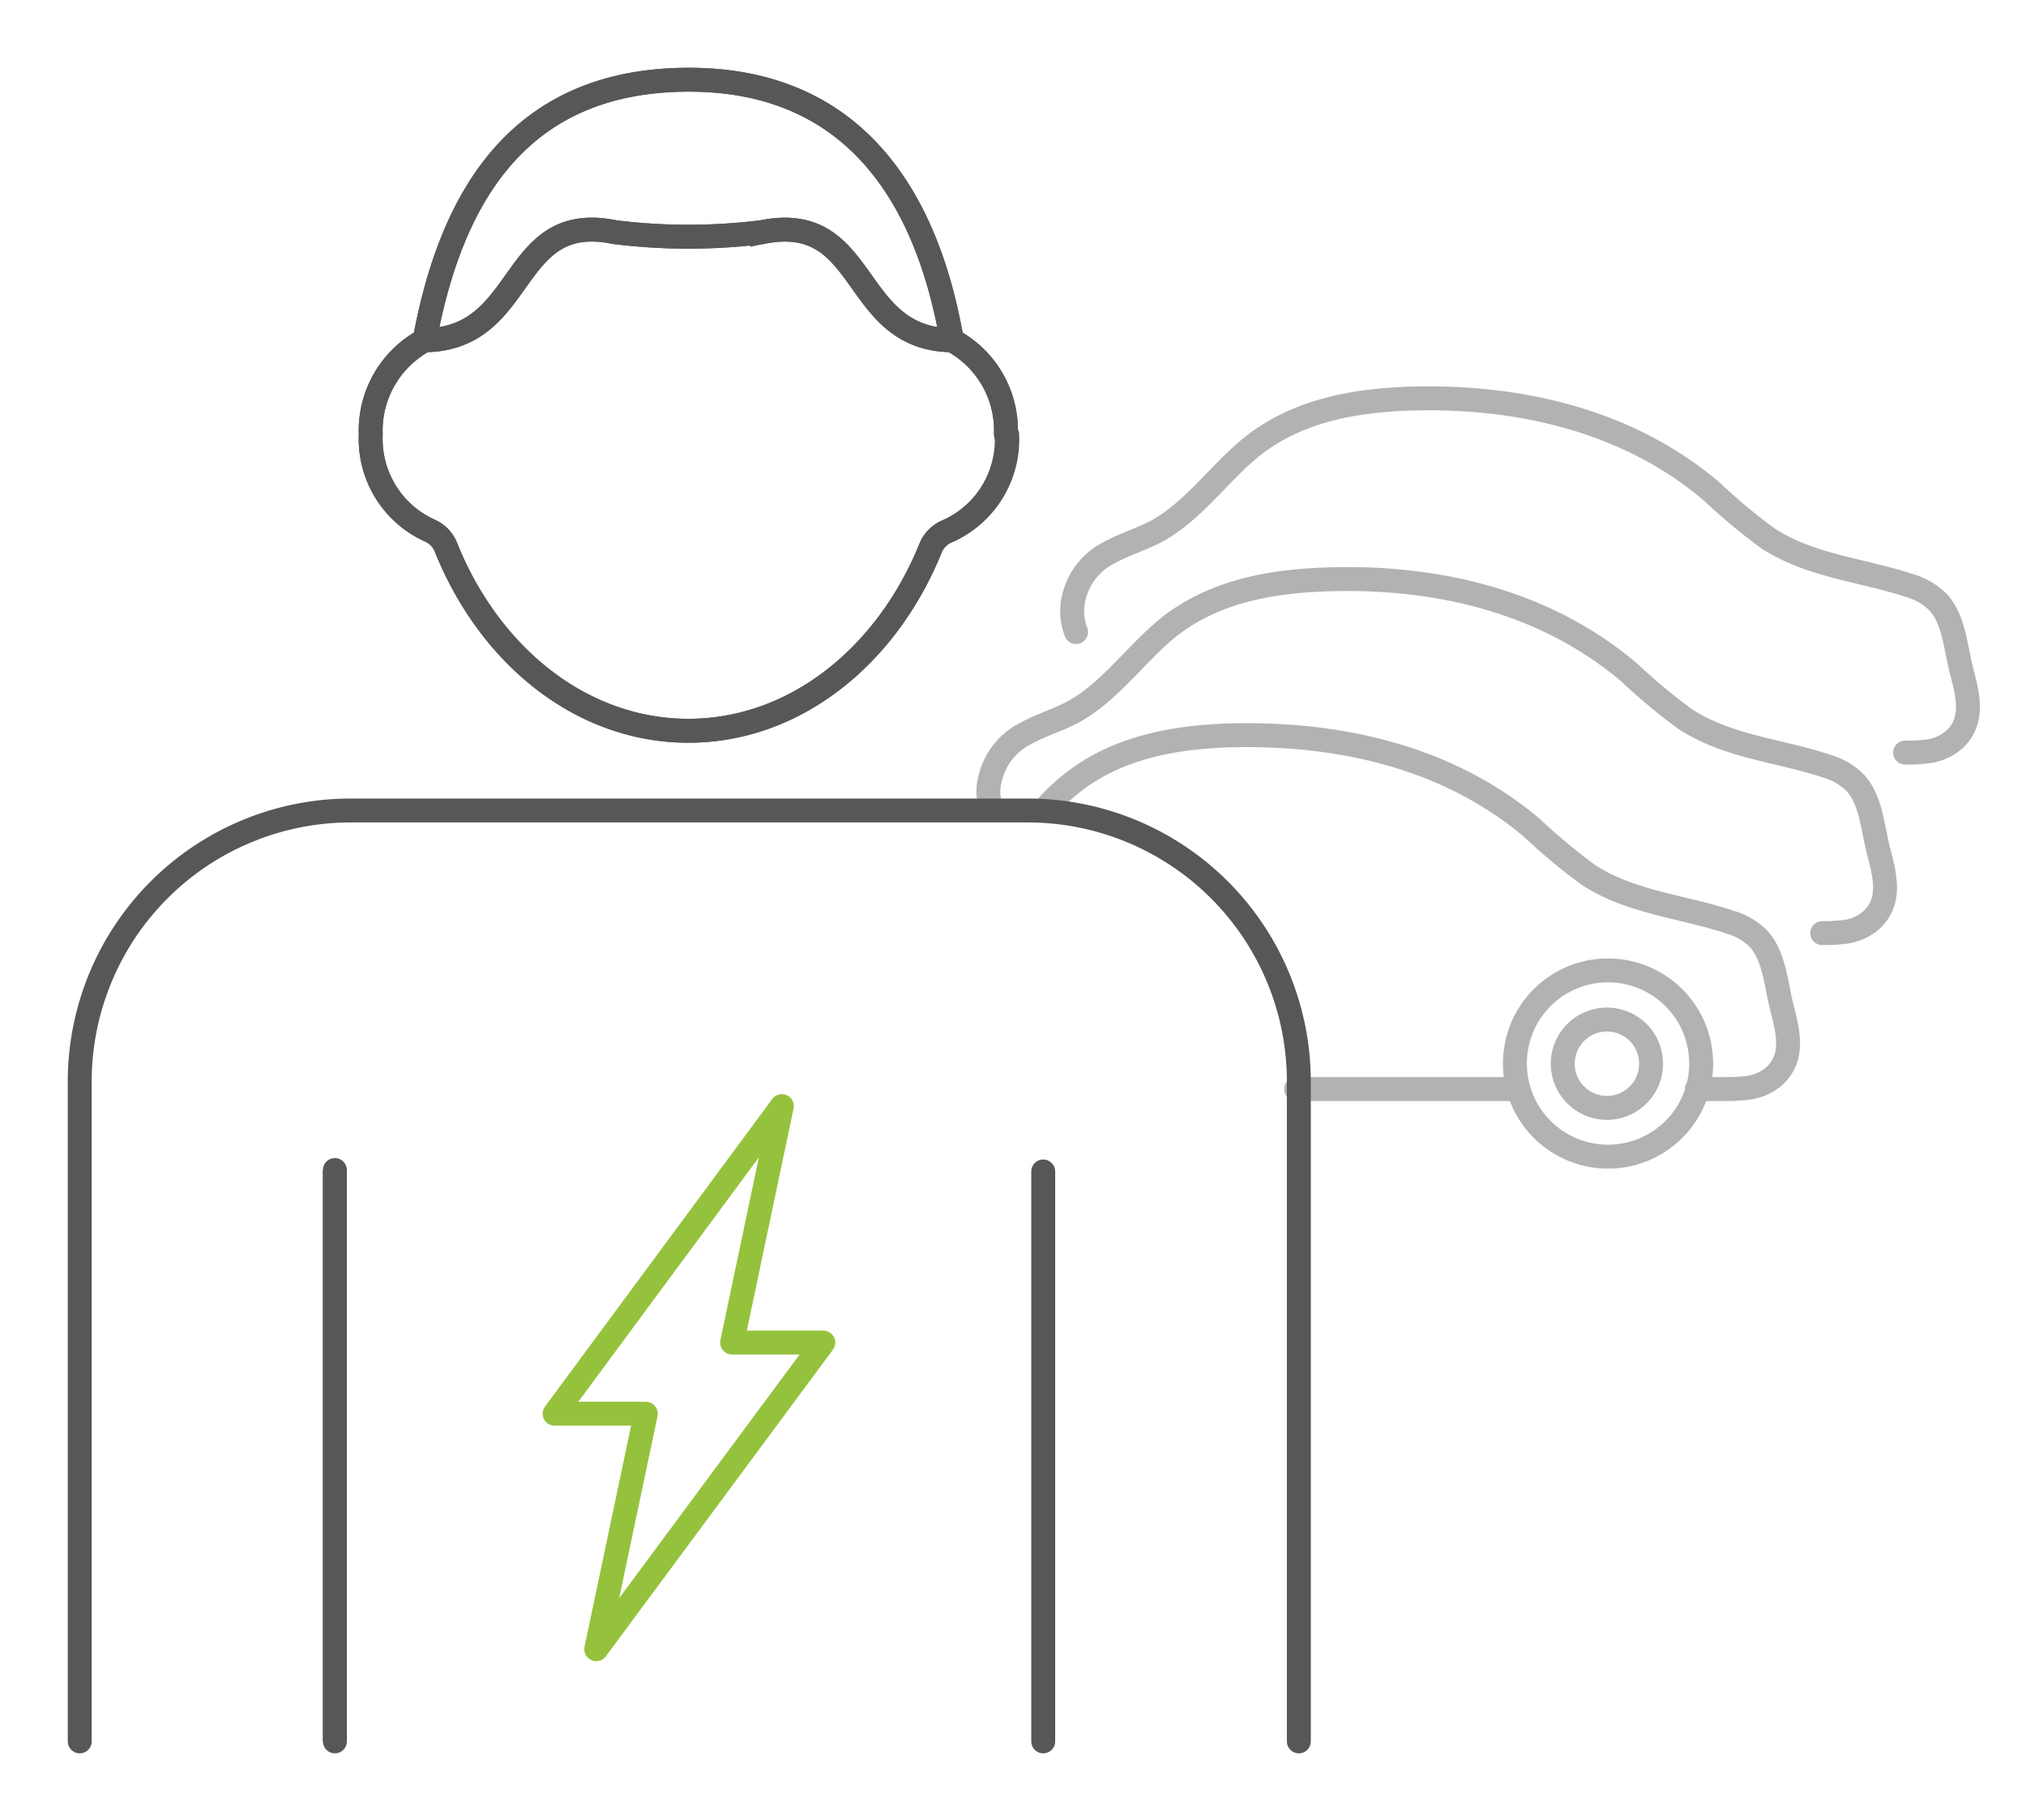
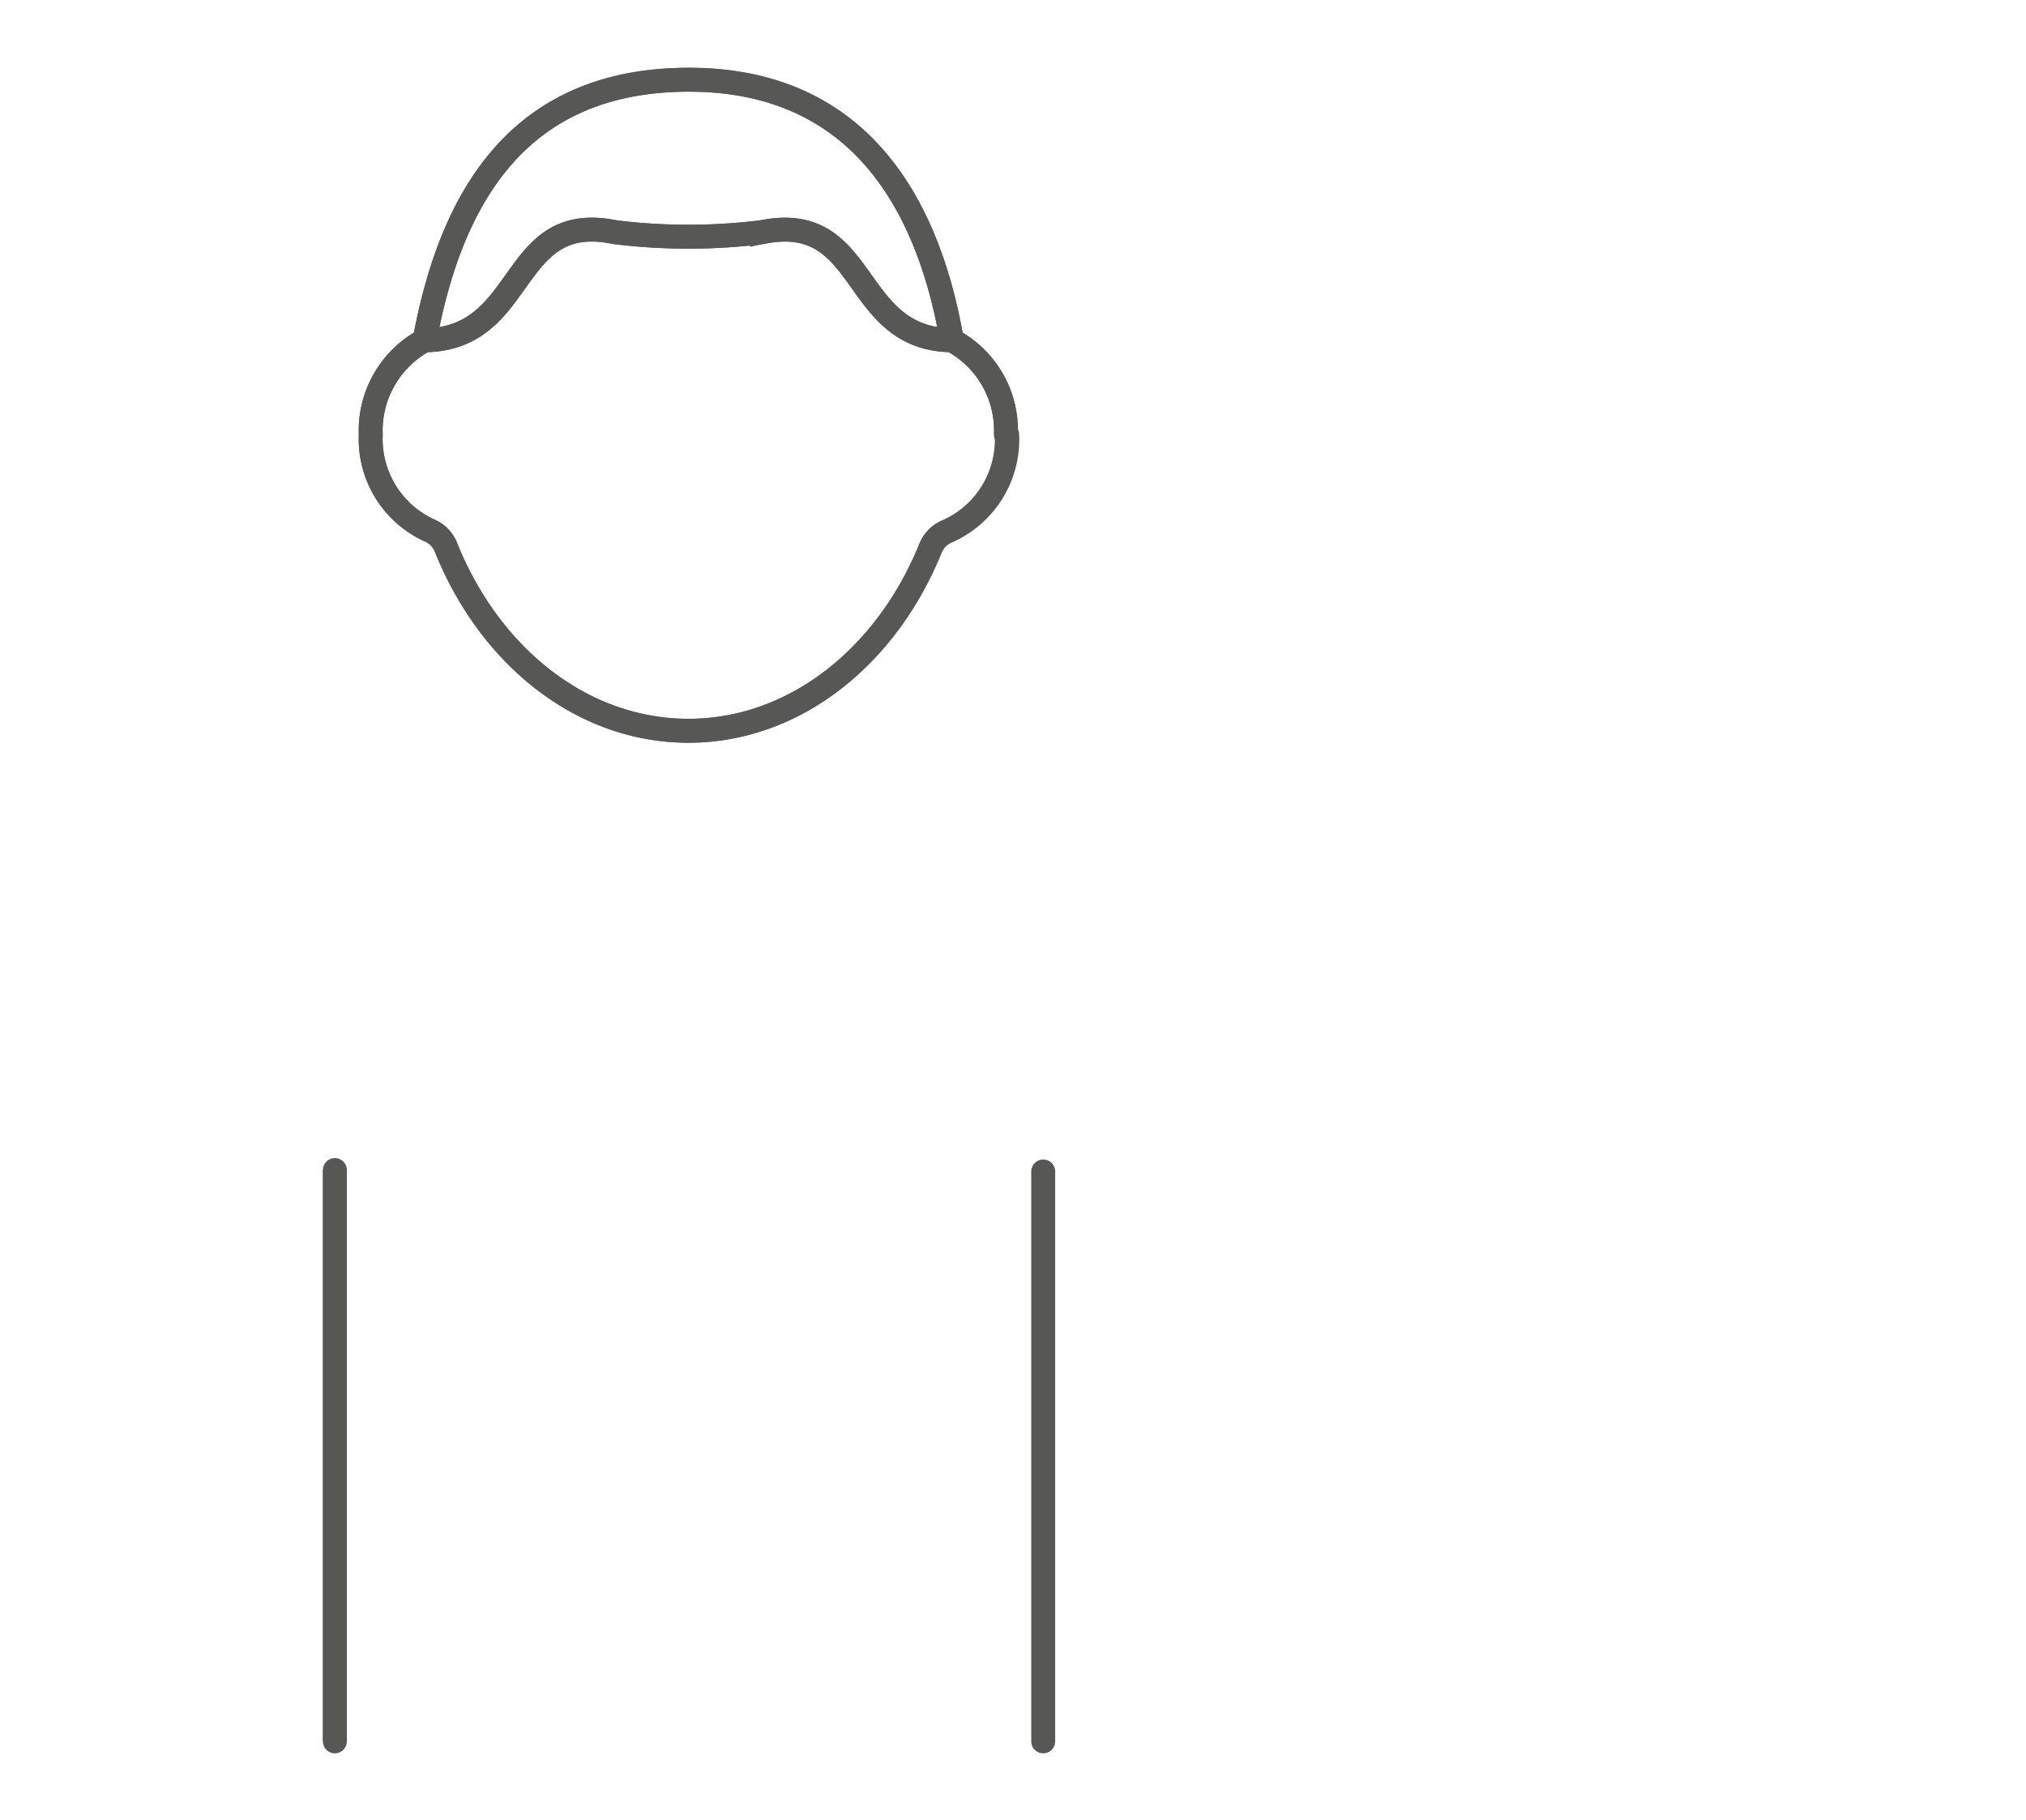
<svg xmlns="http://www.w3.org/2000/svg" viewBox="0 0 127.05 114.16">
-   <path d="M114.27,58.52a10.53,10.53,0,0,0,1.26-.06,3.14,3.14,0,0,0,1.86-.79c1.22-1.17.82-2.75.43-4.23s-.47-3.24-1.47-4.34a4.18,4.18,0,0,0-1.8-1.05c-3-1-6.17-1.2-8.87-2.95a37.41,37.41,0,0,1-3.53-2.94c-5.4-4.57-12.32-6.06-19-5.82-3.44.12-7,.73-9.87,3-2,1.62-3.65,4-5.89,5.26-1,.55-2.09.85-3.09,1.41a4.22,4.22,0,0,0-2.19,2.75,3.07,3.07,0,0,0,.08,2M106.41,68.3h1.78a10.73,10.73,0,0,0,1.26-.06,3.14,3.14,0,0,0,1.86-.79c1.22-1.17.82-2.75.44-4.23s-.47-3.24-1.47-4.34a4.12,4.12,0,0,0-1.8-1.05c-3-1-6.16-1.21-8.86-2.95a37.41,37.41,0,0,1-3.53-2.94c-5.4-4.57-12.32-6-19-5.82-3.44.12-7,.73-9.87,3a12.9,12.9,0,0,0-1.58,1.48M81.28,68.3H95.17M95,66.7a5.84,5.84,0,1,0,5.84-5.84A5.83,5.83,0,0,0,95,66.7Zm5.84,2.78A2.77,2.77,0,1,0,98,66.71,2.77,2.77,0,0,0,100.79,69.48Z" fill="none" stroke="#b2b2b2" stroke-linecap="round" stroke-linejoin="round" stroke-width="1.5" />
-   <path d="M81.45,109.21V67.83a17,17,0,0,0-17-17H22a17,17,0,0,0-17,17v41.38" fill="none" stroke="#575756" stroke-linecap="round" stroke-linejoin="round" stroke-width="1.5" />
  <path d="M59.78,21.34c-6.53,0-5.23-8.16-12-6.78a37.51,37.51,0,0,1-9.23,0c-6.73-1.39-5.43,6.78-12,6.78m36.53,5.92a6.4,6.4,0,0,0-3.39-5.92C58.07,12,53.31,5,43.2,5,32.79,5,28.35,12,26.63,21.34a6.43,6.43,0,0,0-3.38,5.92,6.3,6.3,0,0,0,3.67,6A1.93,1.93,0,0,1,28,34.41c2.75,6.77,8.51,11.42,15.17,11.42s12.42-4.66,15.17-11.42a1.93,1.93,0,0,1,1.11-1.11,6.29,6.29,0,0,0,3.68-6M21,109.21V73.38" fill="none" stroke="#575756" stroke-miterlimit="10" stroke-width="1.5" />
  <path d="M65.42,109.21V73.47M59.78,21.34c-6.53,0-5.23-8.16-12-6.78a37.51,37.51,0,0,1-9.23,0c-6.73-1.39-5.43,6.78-12,6.78m36.53,5.92a6.4,6.4,0,0,0-3.39-5.92C58.07,12,53.31,5,43.2,5,32.79,5,28.35,12,26.63,21.34a6.43,6.43,0,0,0-3.38,5.92,6.3,6.3,0,0,0,3.67,6A1.93,1.93,0,0,1,28,34.41c2.75,6.77,8.51,11.42,15.17,11.42s12.42-4.66,15.17-11.42a1.93,1.93,0,0,1,1.11-1.11A6.29,6.29,0,0,0,63.16,27.26ZM21,109.21V73.38" fill="none" stroke="#575756" stroke-linecap="round" stroke-linejoin="round" stroke-width="1.5" />
-   <polygon points="37.39 103.43 40.5 88.66 34.78 88.66 49.03 69.37 45.91 84.2 51.63 84.2 37.39 103.43" fill="none" stroke="#95c23d" stroke-linecap="round" stroke-linejoin="round" stroke-width="1.5" />
-   <path d="M119.47,47.2a10.53,10.53,0,0,0,1.26-.06,3.14,3.14,0,0,0,1.86-.79c1.22-1.17.82-2.75.43-4.23s-.47-3.24-1.47-4.34a4.14,4.14,0,0,0-1.79-1.05c-3-1-6.17-1.21-8.87-2.95a36.18,36.18,0,0,1-3.53-2.94C102,26.27,95,24.79,88.39,25c-3.44.12-7,.73-9.87,3-2,1.62-3.65,4-5.89,5.26-1,.55-2.09.85-3.09,1.41a4.21,4.21,0,0,0-2.19,2.76,3.63,3.63,0,0,0,.13,2.21" fill="none" stroke="#b2b2b2" stroke-linecap="round" stroke-linejoin="round" stroke-width="1.5" />
</svg>